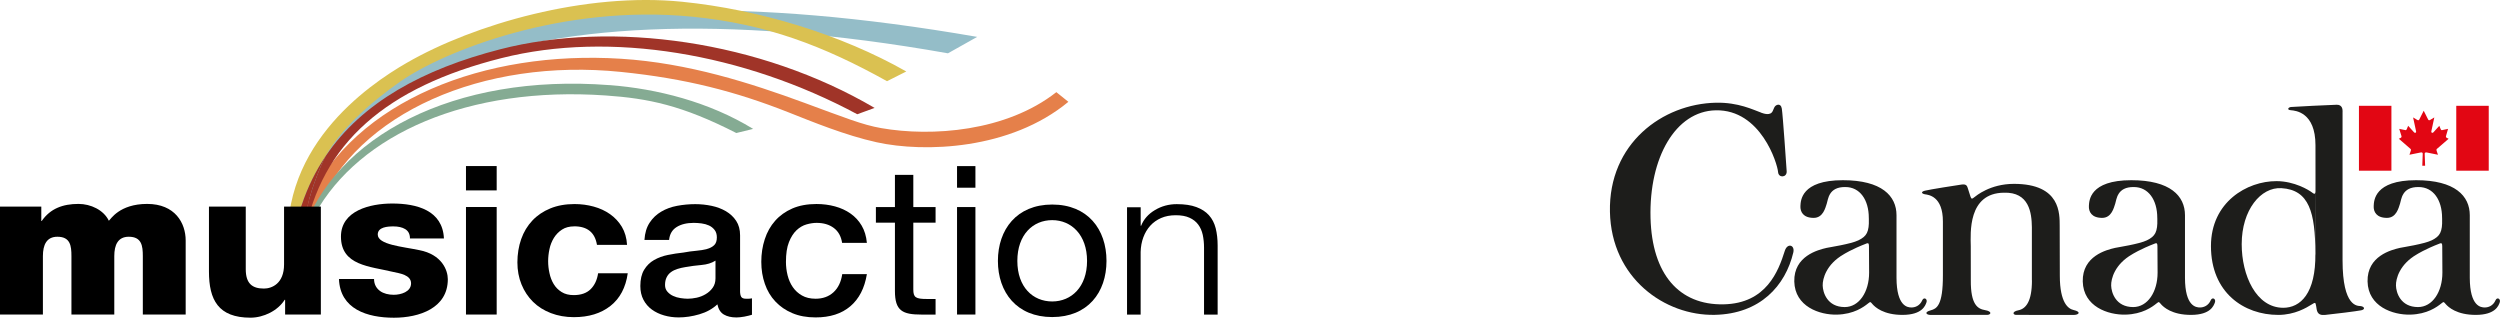
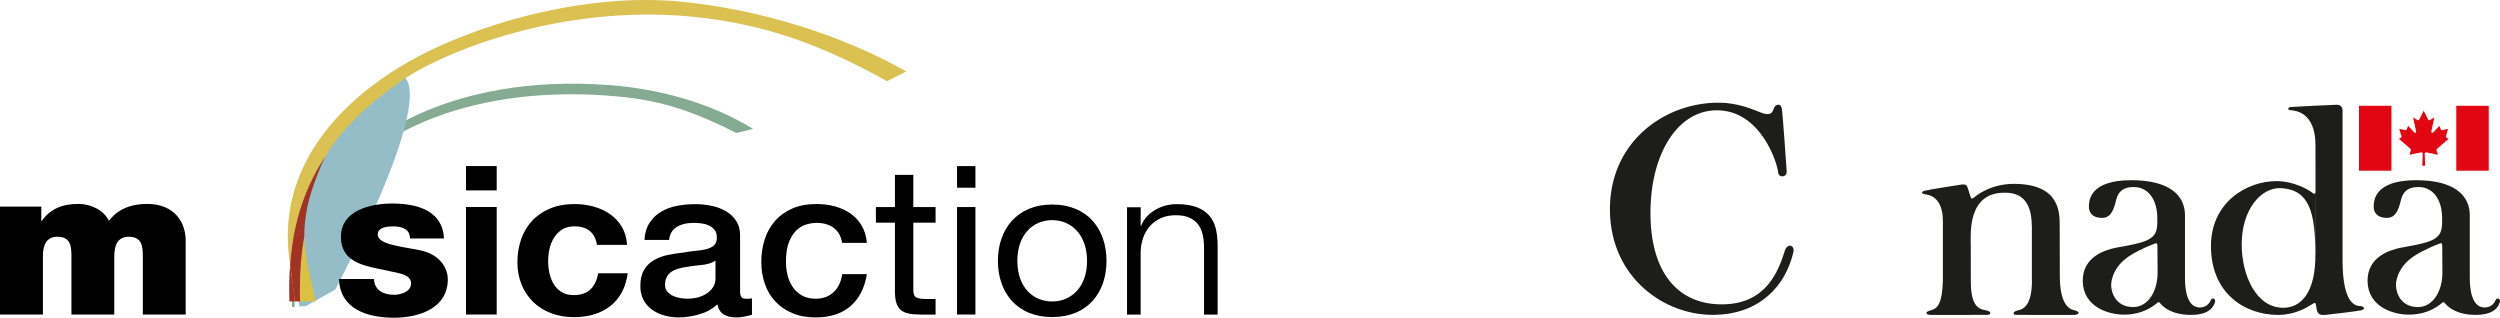
<svg xmlns="http://www.w3.org/2000/svg" id="Calque_1" data-name="Calque 1" viewBox="0 0 565.91 71.91">
  <defs>
    <style>
      .cls-1 {
        fill: #dac151;
      }

      .cls-2 {
        fill: #1d1d1b;
      }

      .cls-3 {
        fill: #e5804a;
      }

      .cls-4 {
        fill: #dac144;
      }

      .cls-5 {
        fill: #e20613;
      }

      .cls-6 {
        fill: #a03428;
      }

      .cls-7 {
        fill: #94bdc8;
      }

      .cls-8 {
        fill: #85ab93;
      }

      .cls-9 {
        fill: #a23323;
      }
    </style>
  </defs>
  <g>
    <path class="cls-2" d="M530.28,25.21c0-.42-.05-1.52-1.33-1.5-1.28.02-9.75.45-10.35.51-.59.05-1.05.65-.02.73,1.03.09,5.56.45,5.56,7.92,0,.5.04,28.86-.02,24.49.11,9.08-3.39,12.32-7.29,12.31-6.14-.02-9.39-7.36-9.39-14.39,0-7.8,4.34-12.96,8.98-12.69,6.33.37,7.67,5.55,7.69,14.75l.03-15.28c.03,1.86.03,2.13-.81,1.49-.69-.53-3.93-2.54-8.01-2.55-6.66-.02-14.84,4.73-14.84,14.7,0,10.56,7.48,15.58,15.24,15.58,3.78,0,6.46-1.69,7.41-2.27,1.07-.66.98-.61,1.18.37.15.75.06,2.1,1.97,1.91,2.17-.22,7.15-.84,8.2-1.05,1-.2.76-.85-.14-.96-.62-.07-4.07.33-4.07-10.37V25.21Z" />
    <path class="cls-2" d="M398.64,25.5c.52.18,2.15.81,2.66-.41.51-1.22.18-.38.35-.79.26-.6,1.46-1.11,1.69.3.23,1.4,1.06,13.53,1.1,14.18.08,1.43-1.85,1.57-1.95.16-.14-1.87-3.88-14.18-14.11-13.97-9.11.19-15.12,10.73-14.76,24.36.33,12.74,6.47,19.77,16.55,19.56,9.71-.2,12.41-7.58,13.84-12.1.59-1.87,2.33-1.35,1.93.36-1.79,7.53-7.49,13.91-17.79,14.12-11.26.23-23.41-8.28-23.72-23.32-.32-15.49,11.92-24.45,24-24.7,5.11-.1,8.43,1.61,10.22,2.24Z" />
    <rect class="cls-5" x="533.98" y="23.95" width="7.35" height="14.69" />
    <path class="cls-5" d="M548.96,37.51s-.1-2.48-.1-2.72.21-.33.45-.28c.25.05,2.56.52,2.56.52,0,0-.18-.5-.3-.87-.12-.37.04-.44.12-.51l2.59-2.24-.41-.2c-.25-.12-.21-.32-.17-.46l.45-1.58s-1.08.24-1.33.28c-.2.03-.27-.06-.33-.2l-.32-.77-1.35,1.49c-.26.23-.5.05-.46-.22.04-.25.68-3.17.68-3.17,0,0-.7.42-.93.56-.23.14-.35.12-.48-.11-.12-.22-.99-1.96-.99-1.96h0s-.87,1.73-.99,1.96c-.12.22-.25.25-.48.11-.23-.14-.93-.56-.93-.56,0,0,.64,2.92.68,3.17.05.27-.2.45-.45.22l-1.35-1.49-.32.77c-.06.14-.13.23-.33.2-.25-.04-1.37-.28-1.37-.28l.49,1.58c.04.14.08.35-.17.46l-.41.2,2.58,2.24c.09.08.25.14.12.51-.12.37-.3.87-.3.87,0,0,2.31-.47,2.56-.52.25-.05.45.03.45.28s-.1,2.72-.1,2.72h.63Z" />
    <rect class="cls-5" x="556.01" y="23.95" width="7.35" height="14.69" />
-     <path class="cls-2" d="M423.05,49.47c.07,3.07-.48,4-2.37,4.93-1.73.85-6.57,1.57-7.19,1.71-1.95.45-7.45,1.84-7.33,7.6.12,5.69,5.74,7.61,9.67,7.51,3.81-.09,6.04-1.73,7.03-2.53.59-.48.54-.36,1.03.19.54.61,2.44,2.42,6.81,2.4,4.44-.02,5.11-2.12,5.36-2.77.35-.87-.58-1.34-.92-.56-.56,1.3-1.68,1.66-2.45,1.65-.86,0-3.37-.21-3.39-6.71,0,0,0-13.39,0-14.17,0-4.36-3.33-7.93-12.15-7.93-9.49,0-9.53,4.67-9.6,5.83-.07,1.31.62,2.7,3,2.7,2.15,0,2.66-2.33,2.96-3.22.32-.93.38-3.82,4.22-3.76,3.28,0,5.3,2.88,5.3,6.99l.07,12.39c0,4.34-2.24,7.79-5.53,7.79-3.96-.01-4.94-3.31-4.98-4.86-.04-1.56.81-4.81,4.73-7.07,0,0,1.81-1.17,5.29-2.5.31-.07.46-.01.46.72l-.03-6.35Z" />
    <path class="cls-2" d="M488.35,49.47c.07,3.07-.48,4-2.37,4.93-1.73.85-6.57,1.57-7.19,1.71-1.96.45-7.45,1.84-7.33,7.6.12,5.69,5.74,7.61,9.67,7.51,3.81-.09,6.04-1.73,7.03-2.53.59-.48.54-.36,1.03.19.54.61,2.44,2.42,6.81,2.4,4.44-.02,5.1-2.12,5.36-2.77.34-.87-.58-1.34-.92-.56-.56,1.3-1.68,1.66-2.45,1.65-.86,0-3.38-.21-3.39-6.71,0,0,0-13.39,0-14.17,0-4.36-3.33-7.93-12.15-7.93-9.49,0-9.53,4.67-9.6,5.83-.07,1.31.62,2.7,3,2.7,2.15,0,2.66-2.33,2.96-3.22.32-.93.38-3.82,4.22-3.76,3.27,0,5.3,2.88,5.3,6.99l.07,12.39c0,4.34-2.24,7.79-5.53,7.79-3.96-.01-4.94-3.31-4.98-4.86-.04-1.56.81-4.81,4.73-7.07,0,0,1.81-1.17,5.29-2.5.31-.07.46-.01.46.72l-.03-6.35Z" />
    <path class="cls-2" d="M552.82,49.47c.07,3.07-.48,4-2.37,4.93-1.73.85-6.57,1.57-7.19,1.71-1.95.45-7.45,1.84-7.33,7.6.12,5.69,5.74,7.61,9.67,7.51,3.81-.09,6.04-1.73,7.03-2.53.59-.48.54-.36,1.03.19.54.61,2.44,2.42,6.81,2.4,4.44-.02,5.11-2.12,5.36-2.77.34-.87-.59-1.34-.92-.56-.56,1.3-1.68,1.66-2.45,1.65-.86,0-3.37-.21-3.39-6.71,0,0,0-13.39,0-14.17,0-4.36-3.33-7.93-12.15-7.93-9.49,0-9.54,4.67-9.6,5.83-.07,1.31.62,2.7,3,2.7,2.15,0,2.66-2.33,2.96-3.22.32-.93.38-3.82,4.22-3.76,3.27,0,5.3,2.88,5.3,6.99l.07,12.39c0,4.34-2.24,7.79-5.53,7.79-3.97-.01-4.94-3.31-4.98-4.86-.04-1.56.81-4.81,4.73-7.07,0,0,1.82-1.17,5.29-2.5.31-.07.46-.01.46.72l-.03-6.35Z" />
    <path class="cls-2" d="M459.96,63.46c0,4.87-1.42,6.45-3.08,6.78-1.54.3-1.21,1.05-.49,1.04.32,0,13.04.01,13.06.01,1.07,0,1.8-.69-.09-1.12-1.16-.26-3.08-1.58-3.09-7.7l-.03-11.32c-.02-2.7.28-9.53-10.36-9.53-5.43,0-8.61,2.76-8.93,3-.49.38-.7.56-.92-.16-.17-.55-.46-1.47-.62-1.95-.16-.48-.36-.88-1.4-.73-1.03.14-7.23,1.12-8.26,1.38-1.03.26-.76.69-.01.82.75.12,4.08.39,4.06,6.18-.02,5.78,0,12.1,0,12.1.03,6.98-1.45,7.62-2.74,7.98-1.68.46-.9,1.05-.09,1.05.02,0,12.53,0,12.85-.01.86-.01,1.24-.79-.49-1.08-1.67-.28-3.25-1.26-3.21-6.74,0-.54,0-6.62-.01-7.73-.04-2.9-.72-12.03,7.5-12.11,5.74-.19,6.29,4.61,6.33,7.8v12.04Z" />
  </g>
  <g>
-     <path class="cls-3" d="M71.64,47.66l-2.55-.25.49-1.64c10.86-23.05,40.08-34.43,71.01-32.47,15.24.97,29.25,5.48,41.48,9.97,9.12,3.35,13.14,4.99,17.4,5.73,11.42,2,28.3.79,39.65-8.14l2.72,2.19c-13.12,10.88-32.61,11.53-43.37,9.16-7.13-1.57-14.62-4.66-20.01-6.79-11.9-4.7-23.2-7.64-37.9-9.14-31.24-3.19-59.71,9.31-68.75,31.03l-.17.35Z" />
    <path class="cls-8" d="M137.95,19.27c-35.25-2.71-62.19,11.63-69.61,33.66-1.72,5.1-2.49,10.75-2.23,16.57.2,0,.4-.02.6-.04-.43-7.49,1.13-14.74,4.58-20.98,10.07-18.19,34.73-29.03,65.8-26.87,9.68.67,17.31,2.22,29.58,8.5,1.27-.3,2.54-.61,3.81-.93-9.96-6.11-21.71-9.09-32.52-9.92" />
-     <path class="cls-7" d="M67.04,48.6c-1.35,5.37-.88,12.95.76,20.79.5-.04,1-.08,1.49-.13C58.98,22.07,112.01-6.14,214.58,12.07l6.62-3.72C115.02-10.11,74.92,17.27,67.04,48.6" />
+     <path class="cls-7" d="M67.04,48.6c-1.35,5.37-.88,12.95.76,20.79.5-.04,1-.08,1.49-.13l6.62-3.72C115.02-10.11,74.92,17.27,67.04,48.6" />
    <path class="cls-4" d="M67.93,68.24h3.5c-.95-4.9-2.51-9.94-2.54-14.86-.64,3.54-.99,7.32-1,11.35,0,1.16,0,2.33.04,3.51" />
    <path class="cls-1" d="M90.58,18.48C100.49,11.56,127.27.89,156.72,3.78c16.75,1.64,29.76,6.64,44.07,14.6l4.36-2.2c-14.79-8.4-33.31-14.02-50.72-15.78-21.84-2.21-47.12,5.04-62.35,13.82-8.66,4.99-30.32,19.65-26.49,45.12.03.18.05.34.07.52.75-9.78,3.56-17.9,8.11-24.61,3.29-5.87,9.77-11.85,16.81-16.77" />
    <path class="cls-9" d="M65.66,59.86c-.2,2.67-.25,5.46-.14,8.38h1.23c-.3-2.62-.65-5.42-1.09-8.38" />
-     <path class="cls-6" d="M68.88,52.28c-.02.36,0,.73,0,1.1,3.82-21,18.66-33.68,44.66-40.23,24.54-6.19,54.79-1.1,80.51,12.71l3.93-1.43c-25.97-15.25-59.32-19.82-84.7-13.29-17.51,4.5-31.32,12.03-39.52,24.13-.44.78-.83,1.57-1.14,2.34-2.06,5.04-3.51,9.31-3.74,14.68" />
    <path class="cls-9" d="M66.74,68.24h1.19c-.03-1.19-.05-2.35-.04-3.51.02-4.03.36-7.81,1-11.35,0-.37-.02-.73,0-1.1.23-5.37,1.68-9.65,3.74-14.68.32-.78.71-1.56,1.14-2.34-4.55,6.71-7.36,14.82-8.11,24.61.44,2.96.79,5.76,1.09,8.38" />
    <path d="M0,46.77h9.35v3.25h.1c1.96-2.83,4.8-3.86,8.33-3.86,2.74,0,5.68,1.36,6.86,3.81.39-.28,2.35-3.81,8.67-3.81s8.72,4.33,8.72,8.28v16.76h-9.7v-13.23c0-2.31-.25-4.38-3.18-4.38-2.45,0-3.28,1.84-3.28,4.38v13.23h-9.7v-13.23c0-2.31-.24-4.38-3.18-4.38-2.45,0-3.28,1.84-3.28,4.38v13.23H0v-24.43Z" />
    <path d="M112.43,71.2h-6.95v-24.34h6.95v24.34ZM105.48,37.59h6.95v5.51h-6.95v-5.51Z" />
    <path d="M130.01,51.24c-1.11,0-2.04.24-2.79.73-.75.49-1.36,1.11-1.84,1.88-.47.77-.81,1.62-1,2.54-.2.93-.3,1.85-.3,2.75s.1,1.78.3,2.68c.19.91.51,1.74.95,2.47.44.74,1.04,1.34,1.79,1.81.75.47,1.66.7,2.74.7,1.67,0,2.94-.45,3.84-1.34.9-.89,1.46-2.09,1.69-3.6h6.71c-.46,3.23-1.76,5.69-3.92,7.39-2.16,1.7-4.91,2.54-8.28,2.54-1.89,0-3.63-.31-5.21-.92-1.58-.61-2.93-1.46-4.04-2.56-1.11-1.1-1.98-2.41-2.6-3.93-.62-1.52-.93-3.19-.93-5.01s.29-3.63.86-5.25c.57-1.62,1.41-3.01,2.52-4.19,1.11-1.18,2.47-2.1,4.06-2.75,1.6-.66,3.43-.99,5.49-.99,1.5,0,2.95.19,4.33.57,1.39.38,2.63.95,3.72,1.72,1.09.77,1.98,1.73,2.67,2.87.68,1.15,1.08,2.51,1.17,4.07h-6.81c-.46-2.79-2.17-4.19-5.14-4.19" />
    <path d="M161.94,59.01c-.85.54-1.89.86-3.13.97-1.24.11-2.48.27-3.72.49-.59.09-1.16.23-1.71.4-.56.17-1.05.41-1.47.71-.42.3-.76.69-1,1.18-.25.49-.37,1.08-.37,1.76,0,.6.18,1.1.54,1.51.36.41.79.73,1.3.96.51.24,1.06.4,1.67.49.6.09,1.15.14,1.64.14.62,0,1.29-.08,2.01-.23.72-.16,1.4-.42,2.03-.8.64-.38,1.17-.85,1.59-1.44.42-.58.64-1.29.64-2.14v-4ZM167.52,65.79c0,.66.09,1.13.27,1.41.18.28.53.42,1.05.42h.59c.23,0,.49-.03.79-.09v3.72c-.2.06-.45.13-.76.21-.31.08-.63.15-.95.21-.33.06-.65.11-.98.14-.33.03-.6.05-.83.05-1.14,0-2.09-.22-2.84-.66-.75-.44-1.24-1.21-1.47-2.31-1.11,1.04-2.47,1.79-4.09,2.26-1.61.47-3.17.7-4.68.7-1.14,0-2.24-.15-3.28-.45-1.05-.3-1.97-.74-2.77-1.32-.8-.58-1.44-1.32-1.91-2.21-.47-.89-.71-1.94-.71-3.13,0-1.51.29-2.73.86-3.67.57-.94,1.32-1.68,2.25-2.21.93-.53,1.98-.92,3.13-1.15s2.33-.42,3.5-.54c1.01-.19,1.97-.32,2.89-.4.91-.08,1.72-.21,2.42-.4.7-.19,1.26-.48,1.66-.87.41-.39.61-.98.61-1.76,0-.69-.17-1.26-.51-1.69-.34-.44-.77-.78-1.27-1.01-.51-.23-1.07-.39-1.69-.47-.62-.08-1.21-.12-1.76-.12-1.57,0-2.86.31-3.87.94-1.01.63-1.58,1.6-1.71,2.92h-5.58c.1-1.57.49-2.87,1.18-3.91.68-1.04,1.56-1.87,2.62-2.49,1.06-.63,2.26-1.07,3.6-1.32,1.34-.25,2.71-.38,4.11-.38,1.24,0,2.46.13,3.67.38,1.21.25,2.29.66,3.26,1.22.96.57,1.74,1.29,2.33,2.19.59.9.88,1.99.88,3.27v12.52Z" />
    <path d="M190.63,55.01c-.23-1.51-.86-2.64-1.89-3.41-1.03-.77-2.33-1.15-3.89-1.15-.72,0-1.49.12-2.3.35s-1.57.68-2.25,1.32c-.68.65-1.26,1.54-1.71,2.69-.46,1.14-.68,2.64-.68,4.49,0,1,.12,2.01.37,3.01.25,1,.64,1.9,1.18,2.68.54.78,1.23,1.42,2.08,1.9.85.49,1.88.73,3.09.73,1.63,0,2.98-.49,4.04-1.46,1.06-.97,1.72-2.34,1.98-4.1h5.58c-.52,3.17-1.77,5.59-3.75,7.27-1.97,1.68-4.59,2.52-7.86,2.52-1.99,0-3.75-.32-5.27-.97-1.52-.64-2.8-1.52-3.84-2.64-1.05-1.11-1.84-2.44-2.37-3.98-.54-1.54-.81-3.2-.81-4.99s.26-3.53.79-5.13c.52-1.6,1.3-2.99,2.35-4.17,1.04-1.18,2.34-2.1,3.89-2.78,1.55-.67,3.37-1.01,5.46-1.01,1.47,0,2.86.18,4.19.54,1.32.36,2.5.9,3.52,1.62,1.03.72,1.87,1.63,2.52,2.73.65,1.1,1.04,2.4,1.18,3.91h-5.58Z" />
    <path d="M206.74,46.87h5.04v3.53h-5.04v15.11c0,1.84.54,2.17,3.13,2.17h1.91v3.53h-3.18c-4.31,0-6.02-.85-6.02-5.32v-15.48h-4.31v-3.53h4.31v-7.29h4.16v7.29Z" />
    <path d="M216.64,46.87h4.16v24.33h-4.16v-24.33ZM220.8,42.49h-4.16v-4.89h4.16v4.89Z" />
    <path d="M238.18,68.24c4.36,0,7.89-3.3,7.89-9.18s-3.53-9.23-7.89-9.23-7.89,3.29-7.89,9.23,3.53,9.18,7.89,9.18M238.18,46.3c8.03,0,12.29,5.6,12.29,12.76s-4.26,12.71-12.29,12.71-12.29-5.6-12.29-12.71,4.26-12.76,12.29-12.76" />
    <path d="M258.21,46.91v4.19h.1c.59-1.48,1.63-2.66,3.13-3.55,1.5-.9,3.15-1.34,4.94-1.34s3.24.22,4.43.66c1.19.44,2.15,1.06,2.86,1.86.72.8,1.22,1.78,1.52,2.94.29,1.16.44,2.46.44,3.91v15.63h-3.08v-15.15c0-1.04-.1-2-.29-2.9-.2-.9-.54-1.67-1.03-2.33-.49-.66-1.15-1.18-1.98-1.55-.83-.38-1.87-.56-3.11-.56s-2.34.21-3.31.63c-.96.42-1.78,1-2.45,1.74-.67.74-1.19,1.61-1.57,2.63-.38,1.02-.58,2.13-.61,3.32v14.17h-3.08v-24.29h3.08Z" />
    <path d="M84.67,63.15c0,1.23.54,2.12,1.37,2.73.78.57,1.91.85,3.09.85,1.61,0,3.92-.66,3.92-2.59s-2.6-2.26-4.07-2.59c-5.24-1.27-11.8-1.41-11.8-8,0-5.88,6.61-7.48,11.61-7.48,5.58,0,11.41,1.55,11.7,7.91h-7.69c0-1.04-.39-1.69-1.08-2.12-.69-.42-1.61-.61-2.64-.61-1.37,0-3.57.14-3.57,1.84,0,2.31,5.58,2.73,9.4,3.53,5.14.99,6.46,4.57,6.46,6.59,0,6.54-6.46,8.71-12.2,8.71-6.02,0-12.19-1.93-12.44-8.76h7.93Z" />
-     <path d="M72.62,71.2h-8.08v-3.34h-.1c-1.57,2.5-4.8,4.05-7.74,4.05-7.3,0-9.4-4.05-9.4-10.45v-14.69h8.33v14.17c0,3.25,1.47,4.38,4.11,4.38,1.81,0,4.56-1.13,4.56-5.46v-13.09h8.33v24.43Z" />
  </g>
</svg>